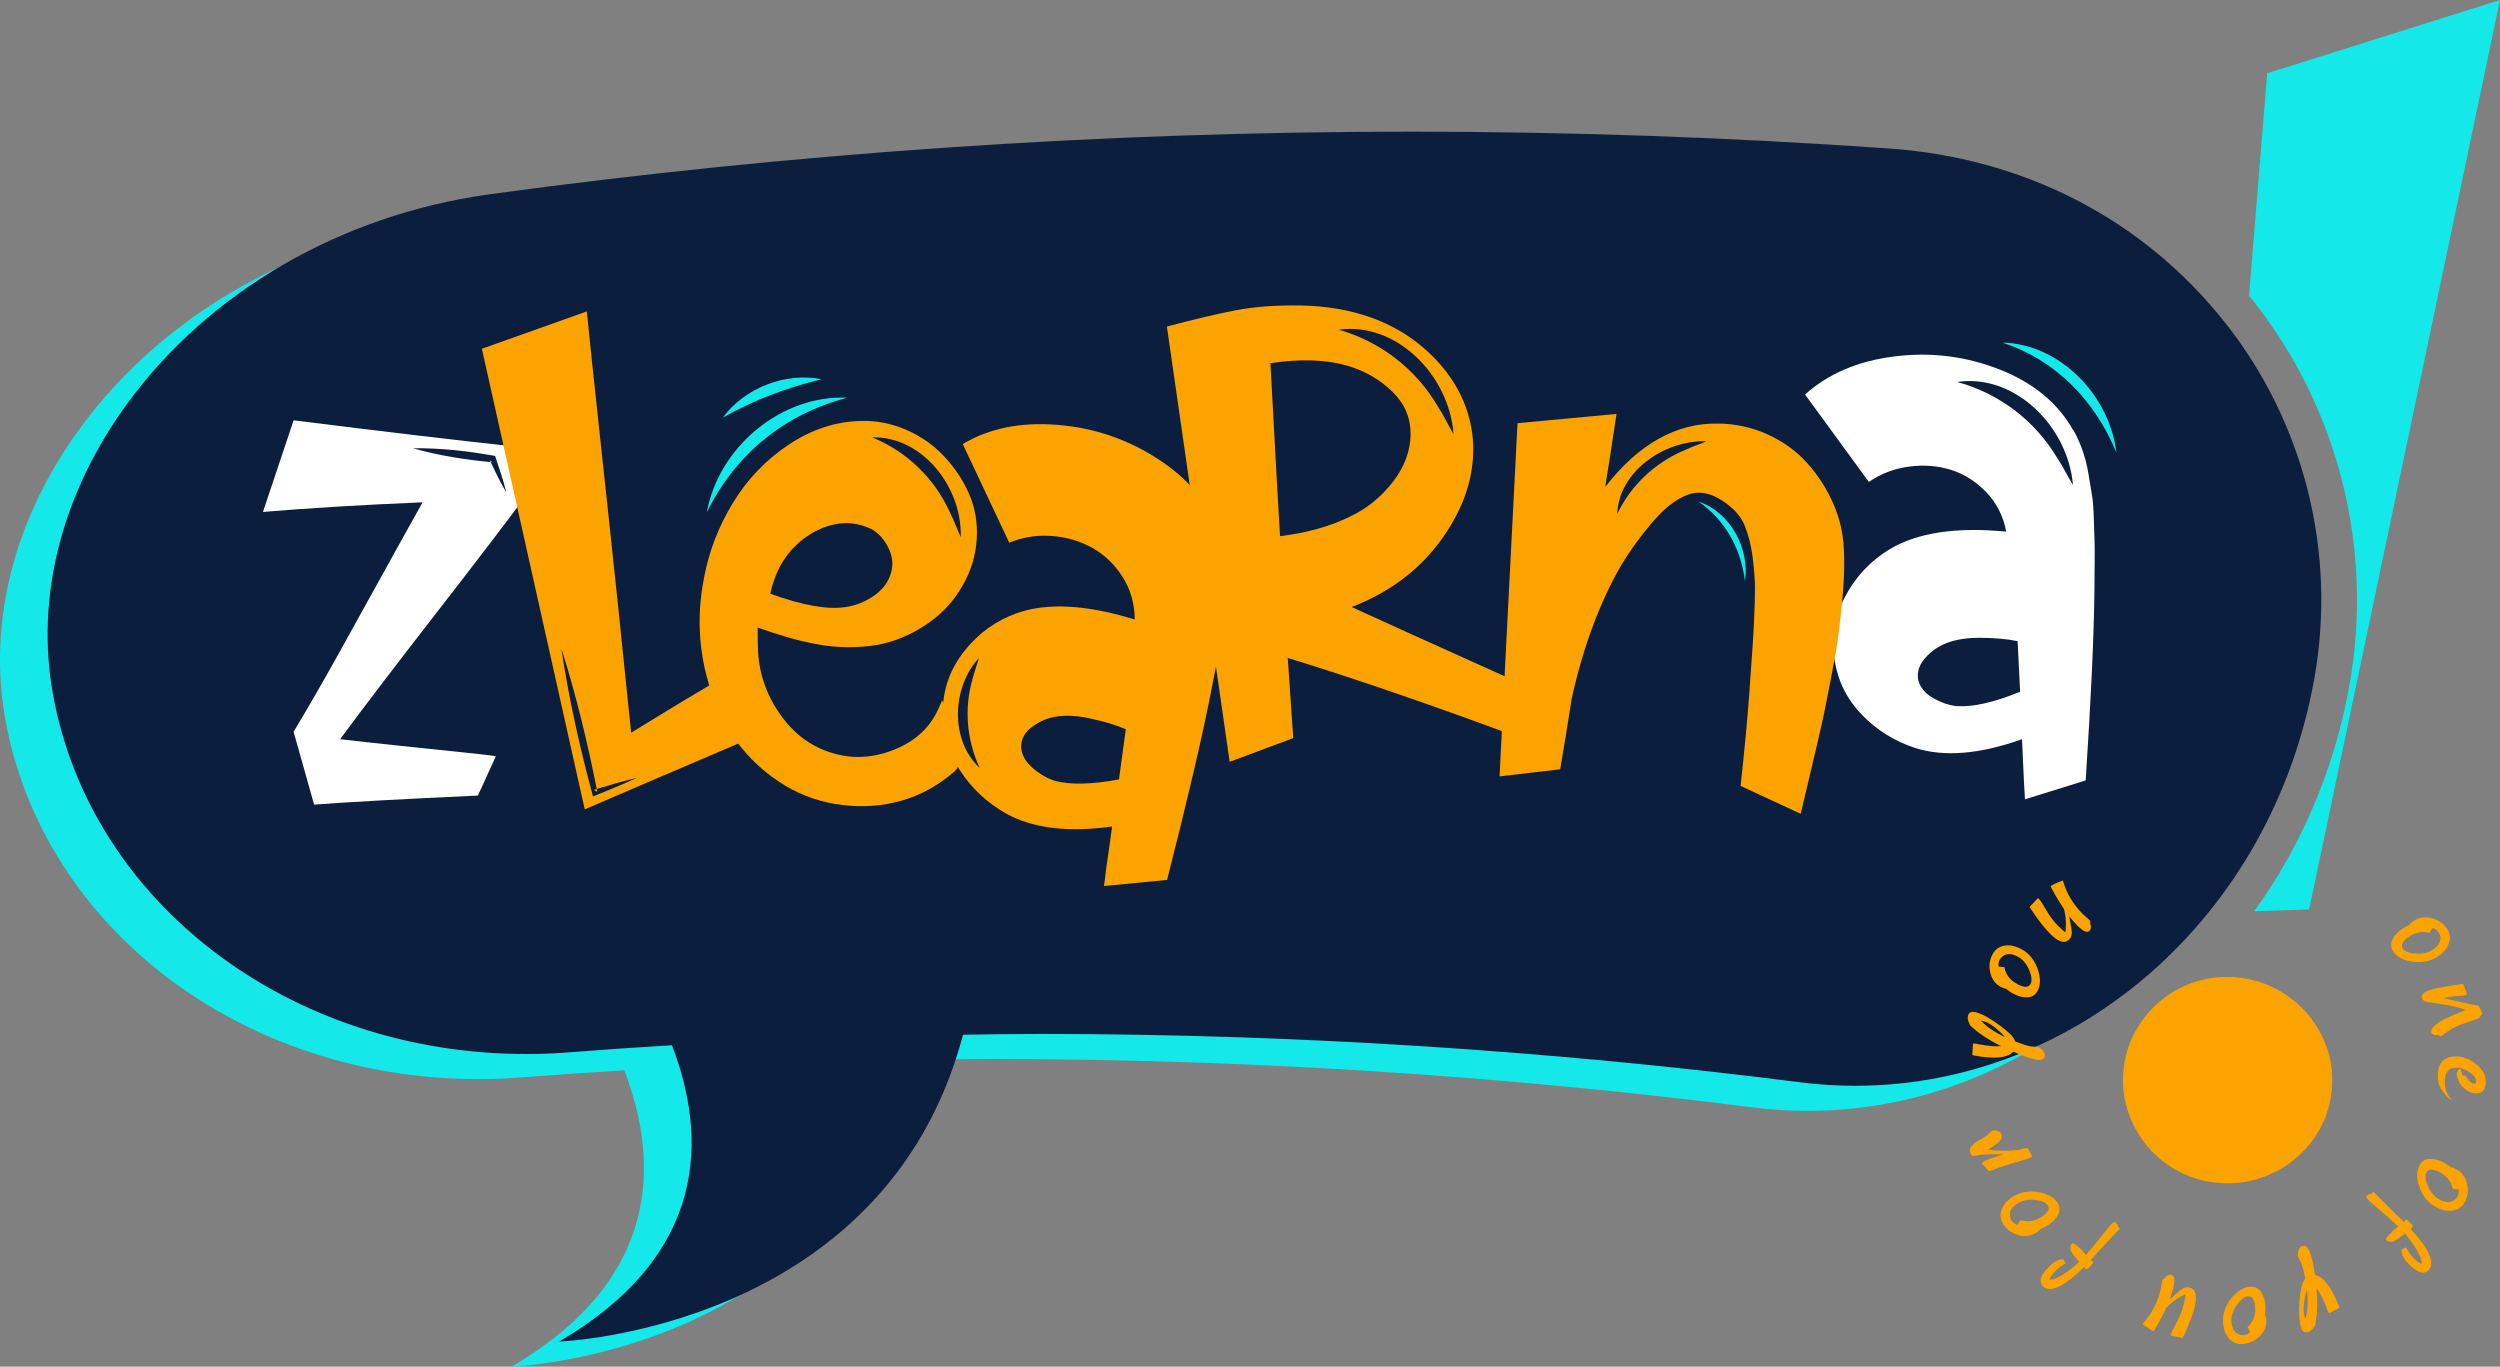
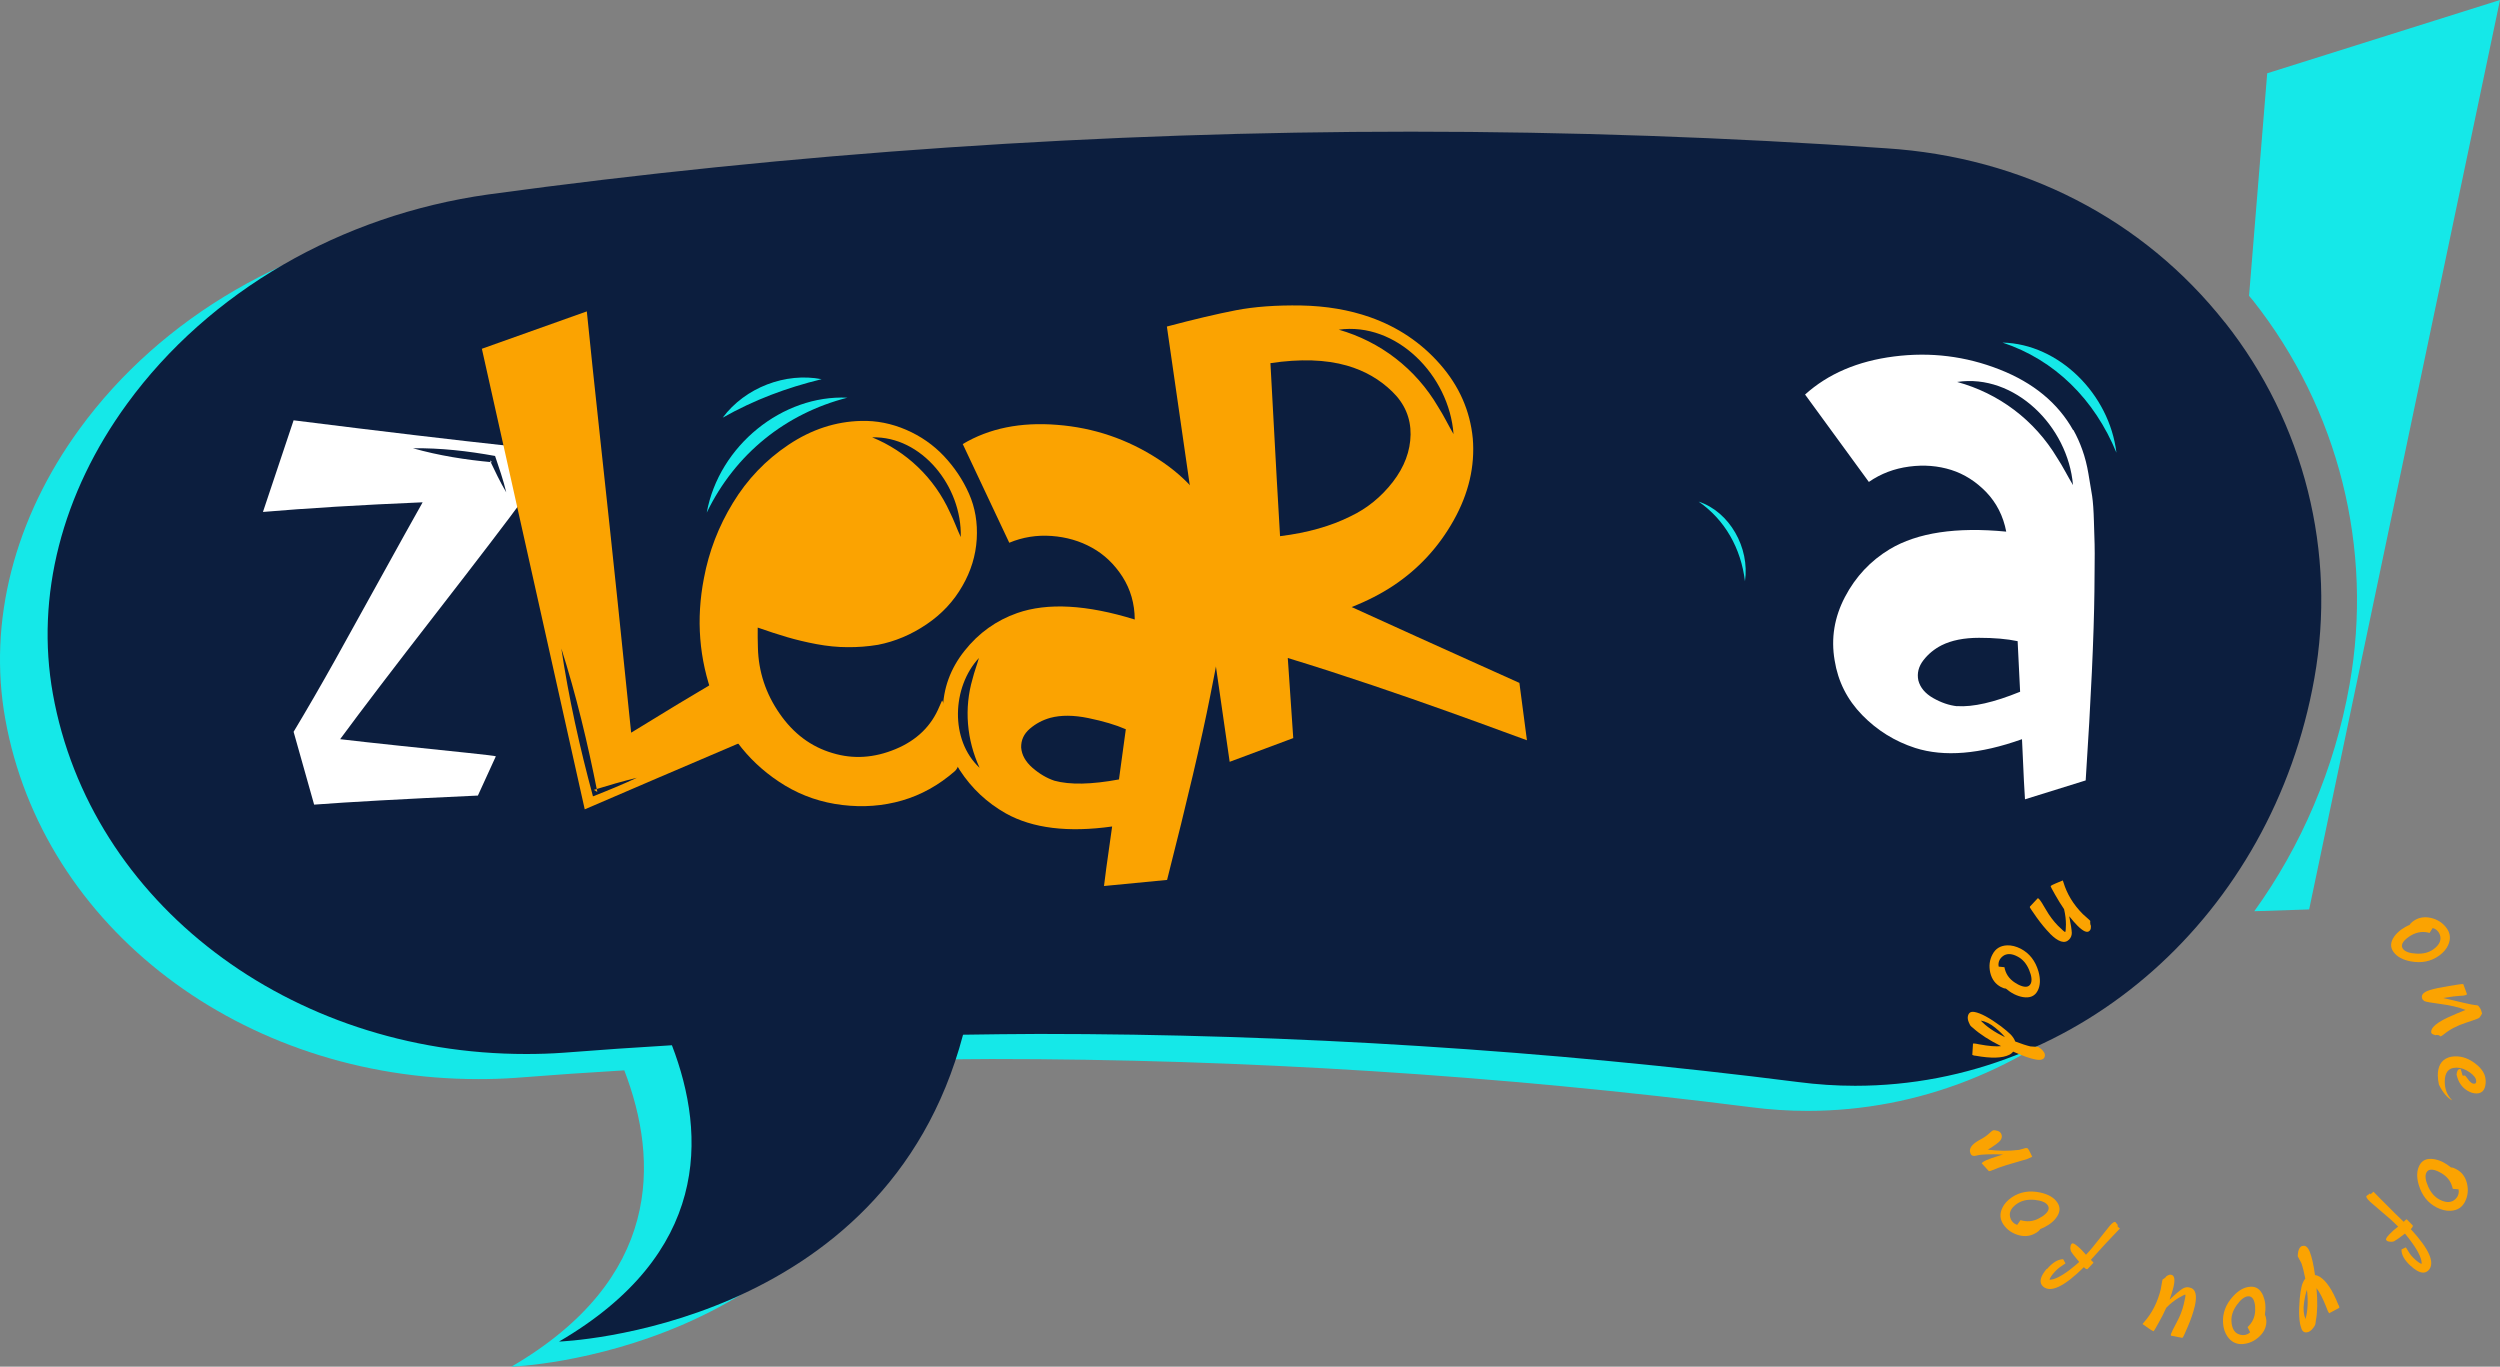
<svg xmlns="http://www.w3.org/2000/svg" width="150" height="82" viewBox="0 0 150 82" fill="none">
  <rect x="0" y="0" width="150" height="82" fill="#808080" stroke="none" />
  <path d="M130.64 20.85C125.736 14.644 118.523 10.93 110.322 10.404C100.865 9.743 91.265 9.406 81.796 9.406C63.341 9.406 44.713 10.676 26.442 13.174C17.586 14.419 9.689 18.996 4.779 25.727C0.851 31.112 -0.732 37.295 0.315 43.135C2.559 55.659 14.504 64.752 28.716 64.746C29.465 64.746 30.227 64.722 30.959 64.669C33.12 64.498 35.286 64.35 37.458 64.221C39.553 69.671 39.702 76.739 30.686 82C30.686 82 50.248 81.315 54.926 63.589C56.449 63.571 57.973 63.541 59.484 63.541C74.655 63.541 89.98 64.516 105.037 66.429C106.168 66.577 107.316 66.653 108.453 66.653C121.891 66.653 133.479 56.379 136.002 42.219C137.353 34.655 135.401 26.867 130.64 20.85Z" fill="#15E8E8" />
-   <path d="M139.889 65.543C139.787 66.405 139.526 67.185 139.103 67.893C138.68 68.602 138.151 69.198 137.514 69.688C136.877 70.178 136.157 70.533 135.371 70.763C134.58 70.993 133.753 71.052 132.89 70.952C132.05 70.852 131.271 70.604 130.557 70.196C129.843 69.789 129.241 69.281 128.742 68.655C128.248 68.035 127.879 67.332 127.635 66.541C127.391 65.756 127.325 64.935 127.426 64.073C127.527 63.211 127.789 62.431 128.212 61.723C128.634 61.014 129.158 60.418 129.783 59.928C130.408 59.438 131.116 59.077 131.908 58.853C132.699 58.629 133.515 58.564 134.354 58.658C135.217 58.759 136.008 59.013 136.722 59.42C137.437 59.827 138.05 60.341 138.555 60.961C139.061 61.587 139.436 62.29 139.68 63.075C139.924 63.86 139.99 64.681 139.889 65.543Z" fill="#FBA301" />
  <path d="M136.032 4.399L134.943 17.75C135.02 17.844 135.104 17.939 135.181 18.033C140.317 24.529 142.424 32.931 140.972 41.086C140.067 46.17 138.061 50.781 135.258 54.673L138.549 54.566L150 0L136.026 4.399H136.032Z" fill="#15E8E8" />
  <path d="M133.491 19.344C128.587 13.138 121.374 9.424 113.173 8.898C103.716 8.237 94.116 7.9 84.647 7.9C66.192 7.9 47.564 9.17 29.293 11.668C20.437 12.914 12.54 17.49 7.63 24.221C3.702 29.601 2.125 35.783 3.172 41.629C5.416 54.153 17.36 63.246 31.572 63.24C32.322 63.24 33.084 63.217 33.816 63.163C35.977 62.992 38.143 62.845 40.315 62.715C42.41 68.165 42.559 75.233 33.542 80.494C33.542 80.494 53.105 79.809 57.783 62.083C59.306 62.065 60.83 62.036 62.341 62.036C77.512 62.036 92.837 63.01 107.894 64.923C109.024 65.071 110.173 65.147 111.31 65.147C124.748 65.147 136.336 54.873 138.859 40.713C140.21 33.149 138.258 25.361 133.497 19.344H133.491Z" fill="#0C1E3E" />
  <path d="M56.527 42.019C56.527 42.019 58.241 45.444 57.276 46.282C56.312 47.12 55.265 47.699 54.122 48.03C52.98 48.361 51.789 48.449 50.545 48.301C49.302 48.154 48.153 47.764 47.1 47.132C45.082 45.904 43.648 44.145 42.797 41.842C41.946 39.539 41.755 37.159 42.237 34.685C42.535 33.091 43.112 31.585 43.975 30.174C44.832 28.762 45.945 27.599 47.314 26.684C48.683 25.769 50.135 25.29 51.676 25.255C52.593 25.231 53.491 25.409 54.366 25.786C55.241 26.164 55.997 26.69 56.634 27.363C57.265 28.036 57.77 28.786 58.139 29.619C58.508 30.451 58.663 31.361 58.604 32.347C58.544 33.333 58.258 34.272 57.741 35.163C57.223 36.073 56.509 36.84 55.592 37.46C54.676 38.08 53.706 38.488 52.682 38.688C52.075 38.789 51.468 38.836 50.855 38.83C50.242 38.83 49.617 38.765 48.986 38.647C48.355 38.529 47.772 38.387 47.248 38.234C46.719 38.08 46.123 37.885 45.463 37.655C45.457 38.051 45.463 38.458 45.475 38.871C45.511 40.3 45.945 41.617 46.778 42.816C47.611 44.02 48.665 44.806 49.95 45.184C51.194 45.562 52.45 45.479 53.73 44.947C55.009 44.416 55.884 43.56 56.366 42.385C56.431 42.231 56.485 42.113 56.527 42.025V42.019ZM52.331 26.241C54.378 27.08 56.056 28.662 56.997 30.741C57.235 31.213 57.419 31.738 57.645 32.223C57.729 29.182 55.295 26.158 52.331 26.241Z" fill="#FBA301" />
  <path d="M81.094 36.421C86.647 38.954 91.087 40.932 91.164 40.974L91.616 44.416C91.295 44.322 84.034 41.541 77.267 39.48C77.363 40.92 77.47 42.521 77.595 44.286L73.78 45.709L70.013 19.592C71.637 19.161 73.012 18.837 74.137 18.618C75.262 18.4 76.571 18.305 78.065 18.329C79.559 18.358 80.939 18.588 82.201 19.031C83.862 19.616 85.266 20.555 86.409 21.86C87.552 23.165 88.206 24.647 88.367 26.306C88.504 27.971 88.123 29.607 87.224 31.213C86.326 32.819 85.123 34.124 83.618 35.128C82.862 35.63 82.023 36.061 81.088 36.427L81.094 36.421ZM76.226 21.789C76.535 27.523 76.726 30.983 76.803 32.17C78.446 31.969 79.856 31.567 81.035 30.977C82.029 30.504 82.874 29.814 83.57 28.916C84.266 28.013 84.618 27.068 84.635 26.076C84.647 25.084 84.284 24.222 83.534 23.495C82.784 22.763 81.886 22.244 80.82 21.937C79.541 21.57 78.005 21.523 76.226 21.789ZM80.326 19.781C82.802 20.49 84.939 22.108 86.284 24.405C86.617 24.919 86.897 25.509 87.212 26.046C86.951 22.503 83.772 19.303 80.326 19.781Z" fill="#FBA301" />
  <path d="M73.143 32.01C73.28 32.429 73.387 32.86 73.459 33.303C73.53 33.746 73.56 34.236 73.554 34.779C73.542 35.323 73.536 35.771 73.524 36.132C73.512 36.492 73.459 36.994 73.352 37.643C73.25 38.293 73.179 38.742 73.137 38.99C73.102 39.238 73.006 39.734 72.864 40.478C72.715 41.222 72.631 41.653 72.608 41.777C72.096 44.375 71.233 48.047 70.025 52.795L66.24 53.161C66.263 52.907 66.424 51.714 66.728 49.589C64.085 49.961 61.955 49.701 60.348 48.803C59.223 48.166 58.306 47.309 57.592 46.217C56.878 45.13 56.539 43.944 56.568 42.656C56.586 41.316 57.021 40.117 57.872 39.049C58.717 37.98 59.776 37.224 61.038 36.781C62.853 36.149 65.204 36.279 68.085 37.171C68.079 36.214 67.829 35.358 67.347 34.602C66.859 33.846 66.251 33.268 65.525 32.866C64.799 32.459 63.99 32.223 63.097 32.158C62.205 32.093 61.359 32.229 60.556 32.565L57.765 26.643C59.348 25.698 61.234 25.314 63.431 25.491C65.626 25.662 67.644 26.347 69.489 27.546C71.334 28.739 72.554 30.233 73.161 32.016L73.143 32.01ZM63.264 46.843C64.192 47.097 65.484 47.073 67.138 46.766C67.311 45.514 67.448 44.511 67.549 43.755C66.942 43.489 66.192 43.27 65.311 43.087C64.43 42.904 63.663 42.898 63.02 43.07C62.556 43.2 62.145 43.418 61.788 43.725C61.431 44.032 61.258 44.41 61.27 44.853C61.306 45.302 61.532 45.703 61.949 46.069C62.365 46.43 62.806 46.689 63.264 46.843ZM58.776 46.069C58.003 44.398 57.836 42.497 58.354 40.731C58.455 40.318 58.616 39.899 58.735 39.48C57.116 41.227 56.985 44.404 58.776 46.069Z" fill="#FBA301" />
  <path d="M124.403 25.798C124.617 26.182 124.796 26.584 124.944 27.003C125.093 27.422 125.218 27.894 125.307 28.432C125.397 28.963 125.468 29.406 125.528 29.76C125.581 30.115 125.617 30.622 125.635 31.278C125.653 31.939 125.665 32.394 125.676 32.642C125.682 32.896 125.688 33.404 125.676 34.159C125.67 34.915 125.665 35.364 125.665 35.488C125.635 38.145 125.462 41.924 125.141 46.825L121.499 47.959C121.475 47.705 121.415 46.5 121.32 44.351C118.791 45.255 116.654 45.432 114.91 44.877C113.69 44.481 112.631 43.825 111.732 42.904C110.834 41.983 110.28 40.891 110.078 39.621C109.852 38.304 110.06 37.035 110.697 35.819C111.333 34.602 112.232 33.646 113.387 32.949C115.053 31.957 117.38 31.608 120.374 31.898C120.195 30.959 119.79 30.174 119.177 29.53C118.559 28.892 117.856 28.444 117.071 28.195C116.285 27.948 115.446 27.877 114.553 27.995C113.66 28.113 112.857 28.414 112.131 28.916L108.304 23.672C109.685 22.427 111.464 21.665 113.649 21.387C115.833 21.11 117.94 21.37 119.969 22.167C121.998 22.964 123.468 24.174 124.385 25.804L124.403 25.798ZM117.422 42.367C118.38 42.432 119.642 42.143 121.207 41.505C121.147 40.241 121.1 39.226 121.058 38.47C120.409 38.334 119.642 38.269 118.743 38.269C117.844 38.269 117.094 38.417 116.493 38.718C116.059 38.942 115.696 39.237 115.404 39.615C115.113 39.993 115.011 40.395 115.101 40.826C115.214 41.257 115.511 41.611 115.988 41.883C116.464 42.154 116.94 42.32 117.422 42.373V42.367ZM117.428 22.917C119.915 23.596 122.064 25.19 123.433 27.475C123.772 27.989 124.058 28.573 124.379 29.105C124.081 25.562 120.868 22.403 117.428 22.917Z" fill="white" />
-   <path d="M110.602 32.488C110.685 33.451 110.667 34.608 110.542 35.954C110.417 37.3 110.28 38.416 110.119 39.296C109.959 40.182 109.745 41.322 109.465 42.709C109.274 43.624 108.798 45.662 108.042 48.827L104.436 47.156C104.674 44.971 104.847 43.134 104.954 41.641C105.132 39.237 105.227 37.755 105.245 37.182C105.281 36.403 105.299 35.765 105.299 35.275C105.299 34.785 105.251 34.183 105.162 33.462C105.073 32.742 104.912 32.104 104.686 31.549C104.46 30.971 103.995 30.457 103.287 30.008C102.579 29.559 101.907 29.447 101.282 29.677C100.573 29.937 99.859 30.492 99.139 31.337C98.419 32.181 97.8 33.043 97.27 33.917C95.979 36.155 94.991 38.812 94.306 41.9C94.08 43.341 93.854 44.758 93.61 46.158L89.974 46.583C89.974 46.541 90.039 45.307 90.158 42.875C90.277 40.448 90.432 37.442 90.617 33.864C90.801 30.286 90.944 27.463 91.051 25.39L96.991 24.835C96.753 26.442 96.526 27.906 96.312 29.217C98.318 26.636 100.579 25.367 103.091 25.414C104.138 25.426 105.12 25.639 106.043 26.058C106.965 26.477 107.745 27.032 108.37 27.717C108.995 28.402 109.506 29.158 109.893 29.99C110.286 30.817 110.518 31.65 110.596 32.488H110.602ZM97.038 30.823C97.848 29.14 99.276 27.764 101.091 27.003C101.502 26.808 101.96 26.66 102.389 26.477C99.8 26.388 97.104 28.366 97.038 30.823Z" fill="#FBA301" />
  <path d="M31.43 29.902C30.471 31.213 28.716 33.51 26.169 36.793C23.621 40.076 21.699 42.597 20.408 44.351C21.241 44.451 22.431 44.581 23.984 44.746C25.538 44.906 26.877 45.048 28.002 45.166C29.126 45.284 29.71 45.355 29.751 45.378L28.674 47.734C24.139 47.941 20.866 48.124 18.848 48.278L17.616 43.908C18.432 42.55 19.265 41.109 20.116 39.586C20.967 38.056 21.901 36.373 22.919 34.525C23.937 32.677 24.752 31.218 25.359 30.138C21.598 30.297 18.402 30.492 15.777 30.717L17.616 25.219C22.931 25.887 27.27 26.4 30.638 26.766L31.436 29.902H31.43ZM24.776 26.896C26.341 27.339 27.93 27.587 29.537 27.735L29.388 27.617C29.698 28.266 30.007 28.922 30.376 29.542C30.198 28.797 29.948 28.077 29.704 27.357C28.073 27.061 26.436 26.873 24.776 26.896Z" fill="white" />
  <path d="M43.707 40.442L46.177 43.825C46.177 43.825 45.487 44.109 44.178 44.664C42.874 45.219 41.291 45.892 39.44 46.689C37.583 47.486 36.137 48.112 35.084 48.561L28.912 20.926L35.209 18.683C35.387 20.472 35.667 23.129 36.048 26.648C36.429 30.168 36.774 33.368 37.072 36.238C37.369 39.113 37.637 41.688 37.869 43.961C39.547 42.922 41.493 41.747 43.707 40.436V40.442ZM33.673 38.859C34.12 41.877 34.786 44.847 35.578 47.782C36.465 47.433 37.345 47.073 38.214 46.666C37.345 46.878 36.488 47.126 35.631 47.392L35.84 47.516C35.262 44.593 34.572 41.7 33.667 38.865L33.673 38.859Z" fill="#FBA301" />
  <path d="M50.843 23.861C47.159 24.806 44.124 27.209 42.404 30.758C43.142 26.719 46.975 23.678 50.843 23.861Z" fill="#15E8E8" />
  <path d="M126.986 27.162C125.676 23.968 123.278 21.582 120.148 20.555C123.534 20.631 126.563 23.643 126.986 27.162Z" fill="#15E8E8" />
  <path d="M104.698 34.874C104.46 32.901 103.496 31.189 101.918 30.097C103.775 30.705 104.995 32.866 104.698 34.874Z" fill="#15E8E8" />
  <path d="M49.296 22.751C47.177 23.271 45.267 23.985 43.362 25.06C44.719 23.241 47.147 22.332 49.296 22.751Z" fill="#15E8E8" />
-   <path d="M48.653 32.028C47.367 32.825 46.558 34.024 46.219 35.624C48.141 36.321 49.635 36.586 50.712 36.427C51.337 36.338 51.92 36.108 52.45 35.736C52.98 35.364 53.325 34.892 53.474 34.319C53.599 33.846 53.545 33.368 53.307 32.878C53.069 32.388 52.742 32.016 52.319 31.762C51.7 31.461 51.081 31.343 50.468 31.402C49.855 31.461 49.248 31.674 48.659 32.028H48.653Z" fill="#0C1E3E" />
  <path d="M144.787 55.275C145.096 55.05 145.453 54.985 145.852 55.074C146.251 55.168 146.566 55.369 146.792 55.682C147.024 55.989 147.054 56.332 146.893 56.698C146.786 56.94 146.608 57.152 146.352 57.335C145.87 57.684 145.304 57.802 144.65 57.684C144.174 57.595 143.828 57.412 143.614 57.123C143.406 56.839 143.418 56.526 143.656 56.19C143.757 56.048 143.888 55.918 144.043 55.8L144.066 55.782C144.221 55.67 144.394 55.57 144.578 55.493C144.62 55.416 144.691 55.345 144.792 55.269L144.787 55.275ZM144.507 56.225C144.138 56.491 144.031 56.727 144.179 56.934C144.304 57.099 144.572 57.2 144.983 57.217C145.394 57.241 145.739 57.152 146.013 56.952C146.286 56.751 146.429 56.532 146.429 56.296C146.429 56.16 146.381 56.03 146.304 55.918C146.215 55.794 146.102 55.718 145.959 55.682L145.774 55.977C145.774 55.977 145.733 55.965 145.661 55.948C145.263 55.865 144.876 55.96 144.507 56.225Z" fill="#FBA301" />
  <path d="M145.888 62.006C145.78 61.681 146.215 61.315 147.191 60.908C147.209 60.908 147.268 60.878 147.375 60.825C147.483 60.778 147.667 60.701 147.935 60.595C147.524 60.435 147.03 60.317 146.441 60.241C145.852 60.164 145.53 60.105 145.459 60.063C145.394 60.022 145.346 59.969 145.328 59.904C145.257 59.691 145.411 59.526 145.78 59.408C146.013 59.331 146.399 59.249 146.941 59.16C147.483 59.066 147.768 59.03 147.798 59.048L148.024 59.662C148.024 59.662 147.959 59.697 147.911 59.715C147.863 59.733 147.75 59.745 147.584 59.751C147.417 59.756 147.084 59.798 146.59 59.88C147.727 60.152 148.351 60.294 148.476 60.3C148.595 60.306 148.673 60.323 148.703 60.353C148.786 60.447 148.845 60.542 148.875 60.642C148.905 60.742 148.923 60.796 148.923 60.807C148.923 60.819 148.899 60.855 148.863 60.92C148.822 60.985 148.786 61.038 148.75 61.073C148.709 61.109 148.435 61.209 147.929 61.374C147.417 61.54 146.983 61.77 146.614 62.071C146.536 62.136 146.483 62.172 146.441 62.177C146.411 62.189 146.387 62.177 146.376 62.142C146.358 62.118 146.298 62.101 146.191 62.095L146.143 62.118C145.995 62.077 145.917 62.042 145.899 61.994L145.888 62.006Z" fill="#FBA301" />
  <path d="M149.143 64.835C149.149 65.342 148.97 65.602 148.595 65.608C148.417 65.608 148.232 65.555 148.048 65.443C147.703 65.236 147.488 64.911 147.393 64.469C147.417 64.256 147.483 64.144 147.59 64.144C147.602 64.144 147.619 64.144 147.643 64.144L147.75 64.516C147.75 64.516 147.762 64.539 147.774 64.545L147.863 64.528C147.905 64.528 147.965 64.587 148.048 64.711C148.191 64.923 148.322 65.029 148.453 65.023C148.536 65.023 148.578 64.97 148.572 64.87C148.572 64.699 148.435 64.516 148.173 64.333C147.911 64.15 147.643 64.055 147.369 64.061C146.905 64.061 146.679 64.356 146.685 64.923C146.691 65.366 146.834 65.72 147.119 66.004V66.016C146.828 65.862 146.566 65.549 146.334 65.077C146.292 64.888 146.274 64.711 146.268 64.545C146.262 63.978 146.471 63.612 146.893 63.453C147.03 63.406 147.179 63.382 147.34 63.382C147.744 63.376 148.149 63.524 148.542 63.831C148.935 64.138 149.131 64.469 149.137 64.829L149.143 64.835Z" fill="#FBA301" />
  <path d="M147.358 70.143C147.703 70.314 147.917 70.597 148.018 70.999C148.113 71.395 148.072 71.761 147.899 72.103C147.727 72.446 147.435 72.629 147.03 72.647C146.768 72.658 146.495 72.599 146.209 72.452C145.679 72.186 145.316 71.731 145.126 71.099C144.989 70.639 145.001 70.249 145.162 69.93C145.322 69.611 145.608 69.487 146.024 69.546C146.203 69.576 146.376 69.629 146.548 69.712L146.572 69.724C146.745 69.812 146.905 69.918 147.06 70.048C147.149 70.048 147.245 70.078 147.352 70.137L147.358 70.143ZM146.37 70.326C145.965 70.119 145.703 70.131 145.584 70.355C145.489 70.544 145.525 70.822 145.691 71.194C145.858 71.572 146.09 71.832 146.393 71.985C146.697 72.139 146.959 72.162 147.173 72.056C147.292 71.991 147.387 71.897 147.459 71.773C147.524 71.637 147.542 71.501 147.512 71.359L147.167 71.33C147.167 71.33 147.155 71.288 147.137 71.218C147.03 70.828 146.774 70.527 146.364 70.326H146.37Z" fill="#FBA301" />
  <path d="M144.638 75.953C144.263 75.605 144.078 75.28 144.09 74.967L144.346 74.843L144.358 74.855C144.358 74.855 144.429 74.955 144.519 75.109C144.608 75.262 144.733 75.416 144.9 75.564C145.06 75.711 145.197 75.8 145.298 75.835C145.316 75.558 145.132 75.138 144.739 74.589C144.59 74.377 144.441 74.188 144.298 74.016C143.989 74.258 143.763 74.412 143.632 74.483C143.531 74.512 143.436 74.512 143.34 74.495C143.257 74.483 143.197 74.448 143.168 74.394C143.138 74.341 143.197 74.235 143.352 74.07C143.507 73.904 143.685 73.745 143.888 73.597C143.757 73.461 143.608 73.326 143.453 73.178L142.221 72.121C142.025 71.938 141.948 71.814 141.989 71.755C142.001 71.743 142.031 71.725 142.073 71.696C142.114 71.672 142.156 71.643 142.198 71.601L142.221 71.66L142.352 71.56C142.352 71.56 142.37 71.525 142.382 71.501C142.406 71.513 142.424 71.525 142.436 71.531L142.448 71.542C142.448 71.542 142.602 71.702 142.888 71.991C143.174 72.28 143.43 72.54 143.662 72.765C143.894 72.989 144.078 73.166 144.221 73.308C144.322 73.202 144.382 73.154 144.4 73.154L144.412 73.166L144.775 73.538C144.769 73.591 144.745 73.638 144.715 73.674C144.679 73.709 144.656 73.733 144.644 73.745C145.757 74.949 146.114 75.77 145.721 76.207C145.477 76.473 145.12 76.39 144.65 75.959L144.638 75.953Z" fill="#FBA301" />
  <path d="M138.133 74.766C138.317 74.696 138.466 74.814 138.591 75.121C138.71 75.428 138.817 75.894 138.901 76.508C138.978 76.508 139.073 76.544 139.18 76.603C139.579 76.851 139.948 77.4 140.293 78.268L140.335 78.345C140.353 78.386 140.359 78.422 140.359 78.469L139.752 78.794C139.716 78.758 139.686 78.699 139.65 78.616L139.597 78.475C139.377 77.914 139.174 77.518 138.99 77.288C139.061 78.085 139.049 78.74 138.948 79.26C138.948 79.29 138.936 79.337 138.93 79.408C138.924 79.478 138.877 79.573 138.787 79.685C138.698 79.797 138.609 79.874 138.52 79.91C138.311 79.992 138.163 79.927 138.085 79.721C138.085 79.721 138.085 79.715 138.085 79.709C137.942 79.349 137.913 78.752 137.984 77.914C138.014 77.607 138.055 77.365 138.097 77.188C138.139 77.01 138.21 76.851 138.317 76.715C138.24 76.325 138.163 76.018 138.085 75.794L137.865 75.381C137.865 75.381 137.865 75.31 137.871 75.245C137.895 74.979 137.984 74.814 138.133 74.755V74.766ZM138.329 79.142C138.466 78.67 138.496 78.085 138.418 77.388C138.353 77.554 138.293 77.813 138.24 78.18C138.186 78.546 138.216 78.864 138.329 79.142Z" fill="#FBA301" />
  <path d="M135.978 79.172C136.008 79.555 135.877 79.886 135.586 80.169C135.294 80.453 134.955 80.612 134.568 80.642C134.181 80.671 133.878 80.518 133.645 80.187C133.497 79.969 133.407 79.709 133.384 79.396C133.342 78.805 133.538 78.268 133.985 77.778C134.312 77.418 134.651 77.229 135.008 77.205C135.365 77.176 135.621 77.353 135.788 77.737C135.853 77.902 135.901 78.079 135.919 78.268V78.298C135.937 78.487 135.925 78.681 135.895 78.882C135.937 78.959 135.961 79.053 135.973 79.177L135.978 79.172ZM135.312 78.428C135.276 77.973 135.133 77.76 134.877 77.778C134.669 77.796 134.443 77.967 134.205 78.304C133.967 78.634 133.86 78.971 133.89 79.313C133.913 79.65 134.026 79.886 134.229 80.01C134.348 80.075 134.479 80.111 134.622 80.105H134.627C134.776 80.093 134.901 80.04 135.008 79.939L134.854 79.626C134.854 79.626 134.883 79.597 134.937 79.544C135.217 79.248 135.342 78.876 135.306 78.428H135.312Z" fill="#FBA301" />
  <path d="M131.681 78.392C131.592 78.764 131.455 79.16 131.277 79.579C131.098 79.998 130.997 80.217 130.979 80.234C130.961 80.252 130.949 80.264 130.932 80.27L130.259 80.14C130.253 80.11 130.247 80.093 130.253 80.081V80.057C130.289 79.945 130.402 79.709 130.598 79.349C130.795 78.988 130.938 78.628 131.027 78.25C131.116 77.878 131.146 77.689 131.116 77.677C131.086 77.672 130.949 77.737 130.699 77.884C130.455 78.032 130.211 78.221 129.973 78.469C129.842 78.764 129.688 79.071 129.509 79.384C129.337 79.703 129.235 79.862 129.218 79.874H129.212C129.164 79.862 129.063 79.803 128.914 79.697C128.765 79.591 128.646 79.508 128.551 79.443C128.551 79.443 128.581 79.396 128.616 79.36C129.116 78.805 129.456 78.138 129.646 77.353L129.729 76.88L129.753 76.774C129.753 76.774 129.789 76.739 129.807 76.733C129.825 76.733 129.878 76.691 129.962 76.615L129.979 76.573C129.979 76.573 130.033 76.55 130.092 76.514C130.152 76.479 130.217 76.473 130.289 76.491C130.473 76.532 130.515 76.792 130.402 77.252C130.354 77.453 130.277 77.695 130.176 77.979C130.545 77.63 130.807 77.412 130.949 77.323C131.092 77.235 131.241 77.211 131.384 77.252C131.747 77.335 131.842 77.719 131.681 78.404V78.392Z" fill="#FBA301" />
  <path d="M122.82 76.142C123.153 75.753 123.474 75.558 123.79 75.552L123.927 75.8L123.915 75.812C123.915 75.812 123.82 75.882 123.665 75.983C123.516 76.077 123.367 76.213 123.224 76.379C123.082 76.544 122.998 76.68 122.969 76.786C123.254 76.786 123.665 76.585 124.2 76.178C124.403 76.018 124.593 75.865 124.754 75.717C124.498 75.416 124.331 75.204 124.254 75.074C124.224 74.973 124.212 74.879 124.23 74.784C124.242 74.701 124.272 74.642 124.325 74.607C124.379 74.578 124.486 74.631 124.659 74.778C124.831 74.92 124.998 75.091 125.159 75.286C125.29 75.15 125.42 75.003 125.557 74.837L126.569 73.568C126.742 73.361 126.861 73.284 126.926 73.326C126.938 73.338 126.962 73.361 126.986 73.403C127.015 73.444 127.045 73.479 127.087 73.521L127.027 73.544L127.135 73.668C127.135 73.668 127.17 73.686 127.194 73.692C127.182 73.721 127.17 73.739 127.164 73.745L127.152 73.757C127.152 73.757 126.998 73.922 126.718 74.211C126.438 74.507 126.188 74.772 125.974 75.014C125.76 75.257 125.587 75.446 125.45 75.593C125.557 75.694 125.611 75.747 125.611 75.764L125.599 75.776L125.242 76.154C125.188 76.154 125.141 76.13 125.105 76.101C125.069 76.072 125.046 76.048 125.034 76.03C123.867 77.182 123.058 77.577 122.6 77.205C122.326 76.975 122.391 76.615 122.802 76.13L122.82 76.142Z" fill="#FBA301" />
  <path d="M122.195 73.951C121.874 74.164 121.516 74.217 121.124 74.111C120.731 74.004 120.421 73.786 120.207 73.473C119.993 73.154 119.969 72.818 120.148 72.457C120.261 72.221 120.451 72.015 120.713 71.837C121.207 71.507 121.778 71.412 122.427 71.554C122.903 71.66 123.242 71.855 123.439 72.15C123.641 72.446 123.611 72.753 123.361 73.083C123.254 73.225 123.117 73.349 122.963 73.455L122.939 73.473C122.778 73.579 122.606 73.668 122.415 73.745C122.373 73.816 122.296 73.892 122.195 73.957V73.951ZM122.51 73.007C122.891 72.753 123.004 72.522 122.861 72.31C122.742 72.139 122.481 72.032 122.07 71.991C121.659 71.956 121.314 72.026 121.028 72.221C120.749 72.41 120.6 72.623 120.588 72.859C120.588 72.995 120.624 73.125 120.701 73.243C120.784 73.367 120.892 73.449 121.034 73.491L121.231 73.207C121.231 73.207 121.272 73.219 121.344 73.237C121.743 73.331 122.129 73.255 122.504 73.001L122.51 73.007Z" fill="#FBA301" />
  <path d="M119.915 69.352L120.183 69.269C119.362 69.24 118.844 69.263 118.624 69.328C118.404 69.393 118.267 69.346 118.219 69.174C118.207 69.139 118.201 69.104 118.195 69.068C118.178 68.832 118.392 68.596 118.832 68.366C119.052 68.248 119.219 68.129 119.344 68.011C119.469 67.893 119.552 67.828 119.6 67.816C119.648 67.805 119.731 67.816 119.856 67.852C119.981 67.887 120.058 67.97 120.094 68.082C120.13 68.194 120.106 68.312 120.023 68.425C119.939 68.537 119.689 68.726 119.273 68.98C119.904 69.062 120.528 69.068 121.147 68.992C121.29 68.956 121.403 68.921 121.487 68.897C121.576 68.873 121.635 68.879 121.671 68.915C121.707 68.95 121.754 69.033 121.82 69.169C121.885 69.299 121.921 69.381 121.933 69.405L121.635 69.541L120.403 69.901C120.1 69.995 119.779 70.108 119.433 70.255C119.356 70.279 119.314 70.273 119.308 70.243L118.904 69.8C118.957 69.688 119.297 69.541 119.915 69.352Z" fill="#FBA301" />
  <path d="M122.689 63.37C122.653 63.565 122.469 63.63 122.141 63.571C121.814 63.512 121.362 63.352 120.79 63.099C120.743 63.163 120.671 63.228 120.558 63.287C120.136 63.494 119.469 63.512 118.547 63.346L118.457 63.335C118.416 63.329 118.38 63.311 118.338 63.293L118.38 62.614C118.428 62.608 118.493 62.608 118.582 62.626L118.731 62.656C119.326 62.768 119.773 62.803 120.064 62.768C119.344 62.408 118.791 62.047 118.398 61.693C118.38 61.675 118.338 61.646 118.285 61.599C118.225 61.551 118.172 61.463 118.124 61.333C118.071 61.203 118.053 61.085 118.071 60.985C118.112 60.766 118.243 60.678 118.463 60.719H118.475C118.856 60.79 119.386 61.079 120.064 61.581C120.308 61.77 120.499 61.929 120.63 62.059C120.761 62.189 120.856 62.337 120.915 62.49C121.29 62.632 121.594 62.732 121.826 62.785L122.296 62.815C122.296 62.815 122.356 62.85 122.409 62.892C122.623 63.057 122.719 63.217 122.689 63.37ZM118.838 61.227C119.172 61.587 119.66 61.923 120.296 62.23C120.195 62.089 119.999 61.9 119.713 61.664C119.427 61.427 119.136 61.286 118.838 61.233V61.227Z" fill="#FBA301" />
  <path d="M120.064 59.225C119.725 59.048 119.511 58.759 119.416 58.363C119.326 57.967 119.368 57.601 119.552 57.259C119.731 56.916 120.023 56.739 120.427 56.721C120.689 56.71 120.963 56.781 121.243 56.922C121.772 57.2 122.123 57.654 122.308 58.286C122.439 58.753 122.421 59.142 122.254 59.455C122.088 59.768 121.796 59.892 121.385 59.827C121.207 59.798 121.034 59.739 120.862 59.656L120.838 59.644C120.665 59.556 120.505 59.444 120.35 59.314C120.267 59.314 120.165 59.278 120.058 59.219L120.064 59.225ZM121.052 59.054C121.457 59.267 121.719 59.255 121.838 59.03C121.933 58.847 121.903 58.564 121.743 58.186C121.582 57.808 121.35 57.542 121.046 57.389C120.743 57.229 120.487 57.206 120.273 57.306C120.148 57.371 120.052 57.465 119.981 57.584C119.91 57.719 119.892 57.855 119.921 57.997L120.267 58.032C120.267 58.032 120.279 58.074 120.29 58.145C120.392 58.534 120.647 58.841 121.052 59.048V59.054Z" fill="#FBA301" />
  <path d="M123.004 56.019C122.736 55.747 122.469 55.422 122.201 55.05C121.939 54.672 121.802 54.477 121.796 54.454C121.79 54.43 121.79 54.413 121.796 54.395L122.266 53.893C122.266 53.893 122.314 53.911 122.32 53.917L122.338 53.934C122.421 54.017 122.564 54.241 122.766 54.596C122.969 54.95 123.207 55.263 123.474 55.54C123.748 55.812 123.891 55.936 123.915 55.918C123.939 55.895 123.951 55.741 123.956 55.464C123.956 55.18 123.921 54.873 123.843 54.548C123.659 54.283 123.48 53.987 123.302 53.675C123.123 53.361 123.034 53.19 123.04 53.167C123.076 53.125 123.177 53.072 123.349 53.001C123.516 52.931 123.653 52.877 123.76 52.83H123.772C123.772 52.83 123.79 52.871 123.802 52.925C124.016 53.639 124.403 54.277 124.974 54.849L125.331 55.168L125.409 55.245C125.409 55.245 125.426 55.292 125.415 55.31C125.403 55.328 125.415 55.393 125.432 55.505L125.456 55.54C125.456 55.54 125.45 55.599 125.45 55.67C125.45 55.741 125.421 55.8 125.367 55.853C125.23 55.989 124.992 55.883 124.653 55.546C124.51 55.399 124.337 55.21 124.153 54.974C124.254 55.469 124.302 55.8 124.308 55.971C124.308 56.137 124.248 56.273 124.141 56.379C123.879 56.639 123.498 56.521 122.998 56.019H123.004Z" fill="#FBA301" />
</svg>